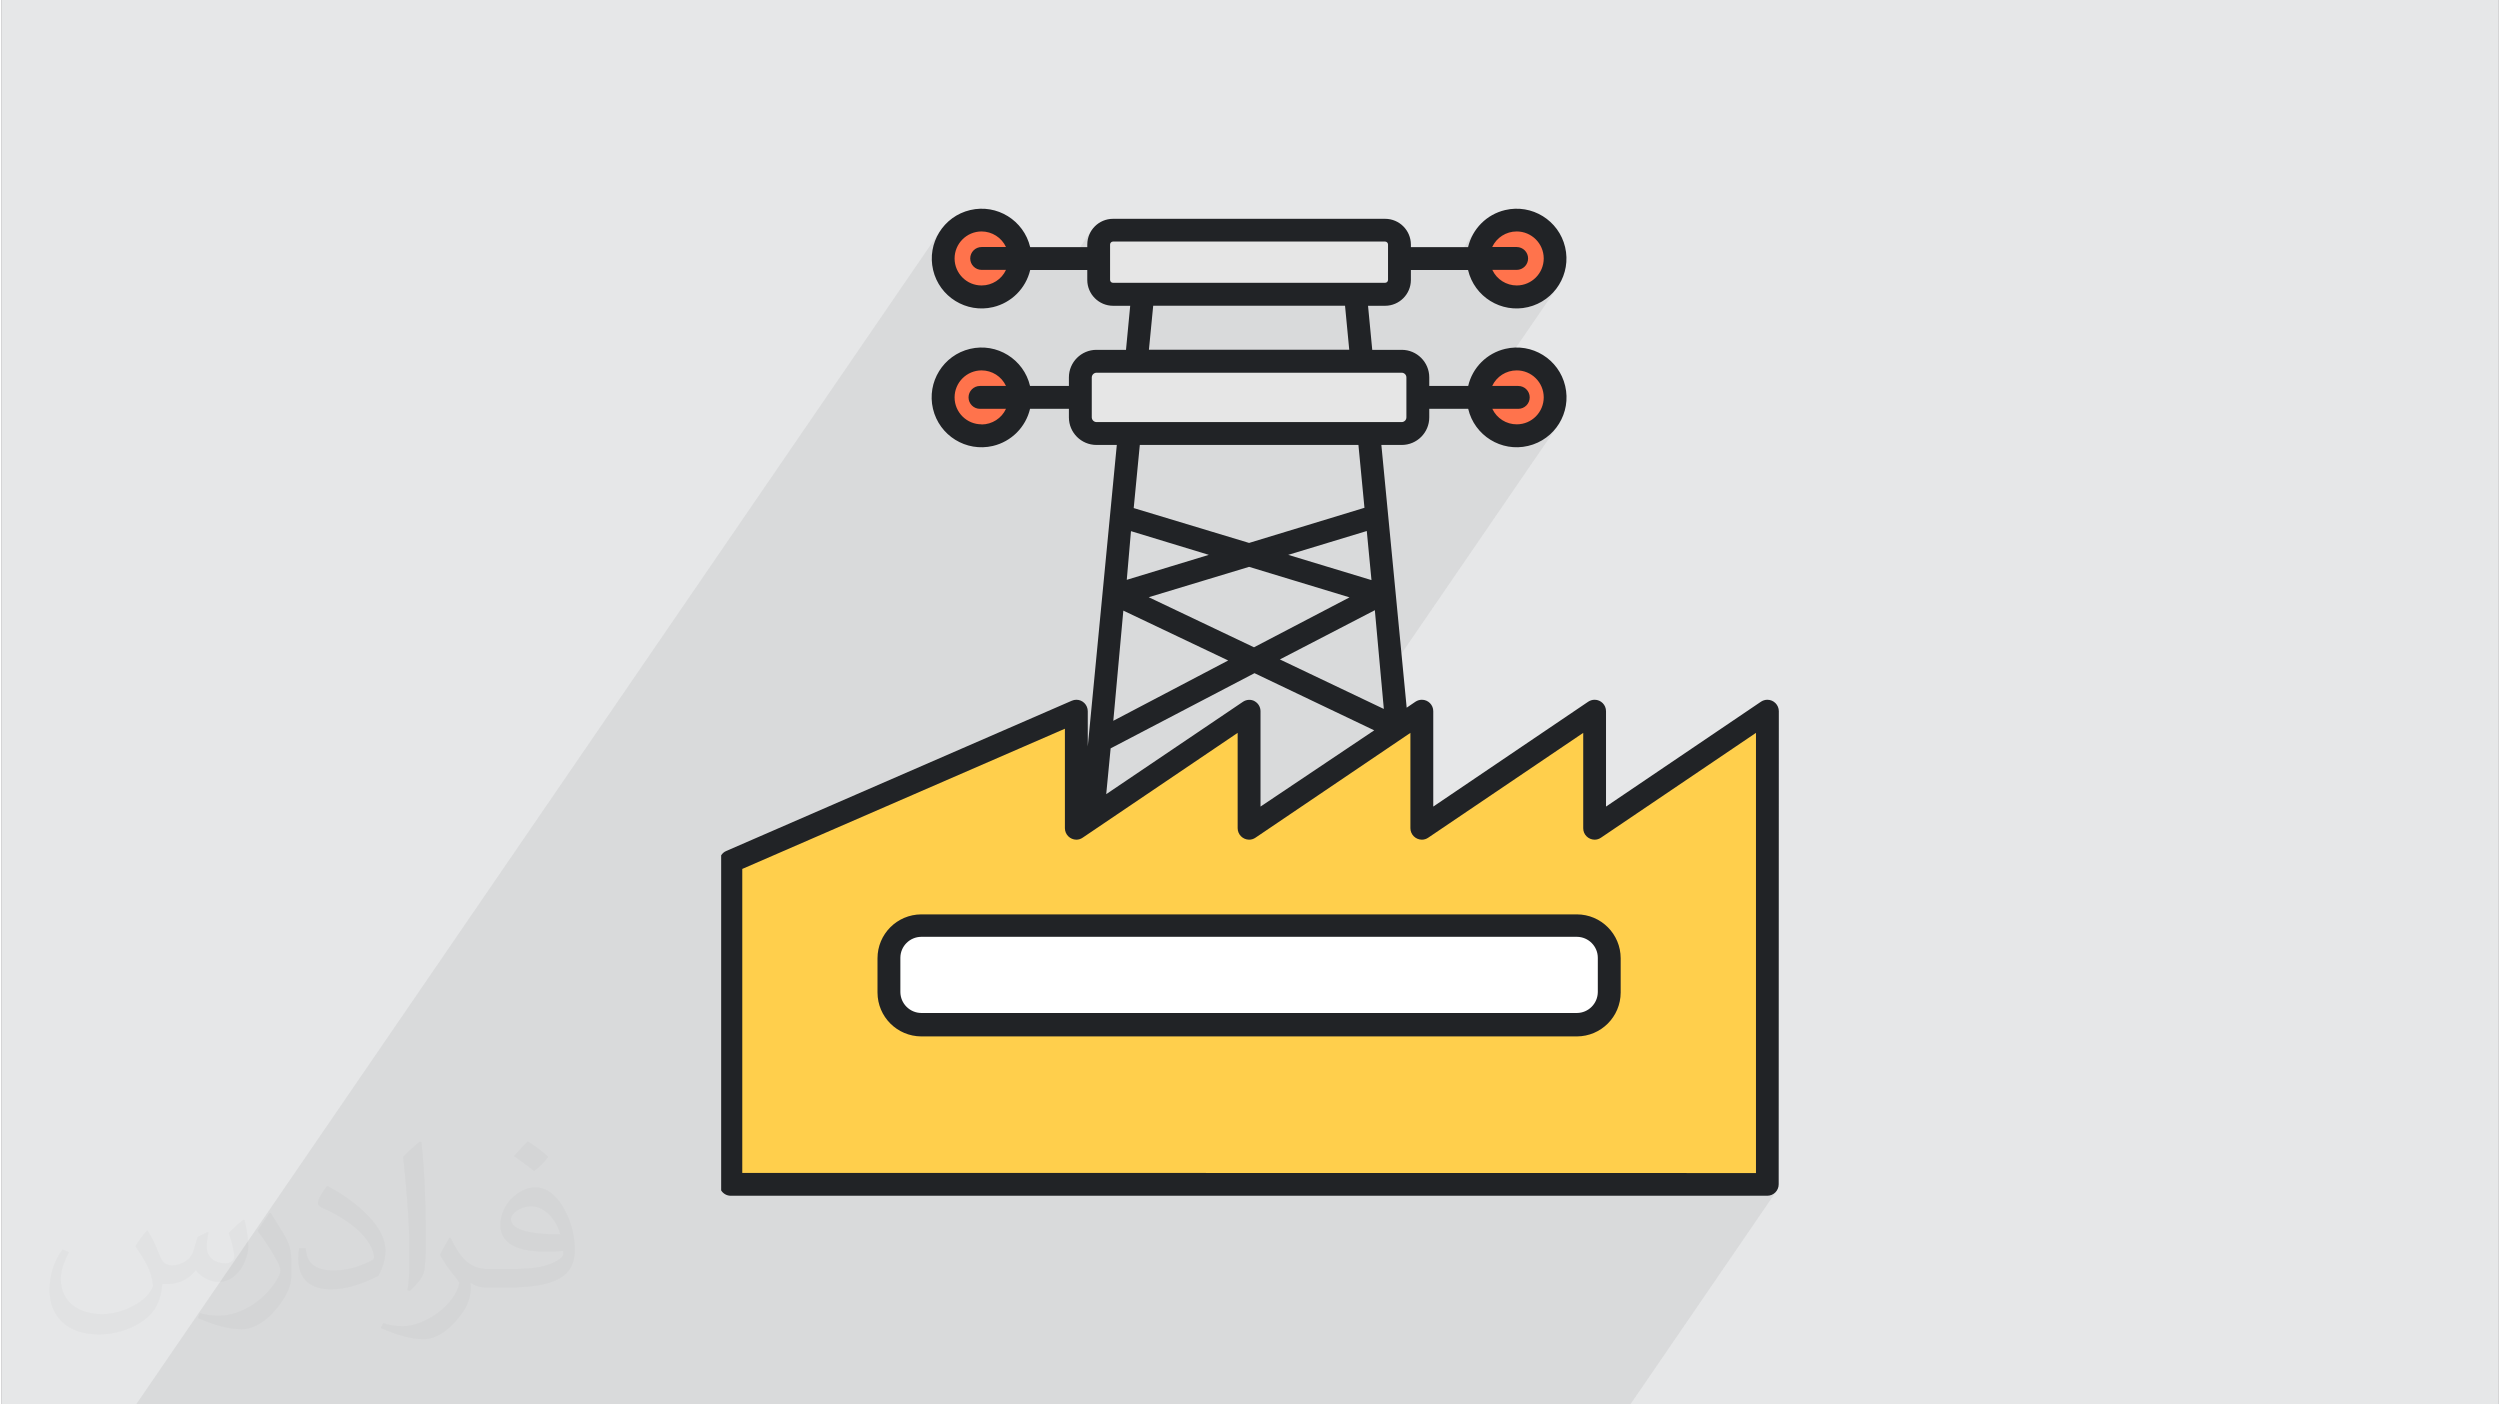
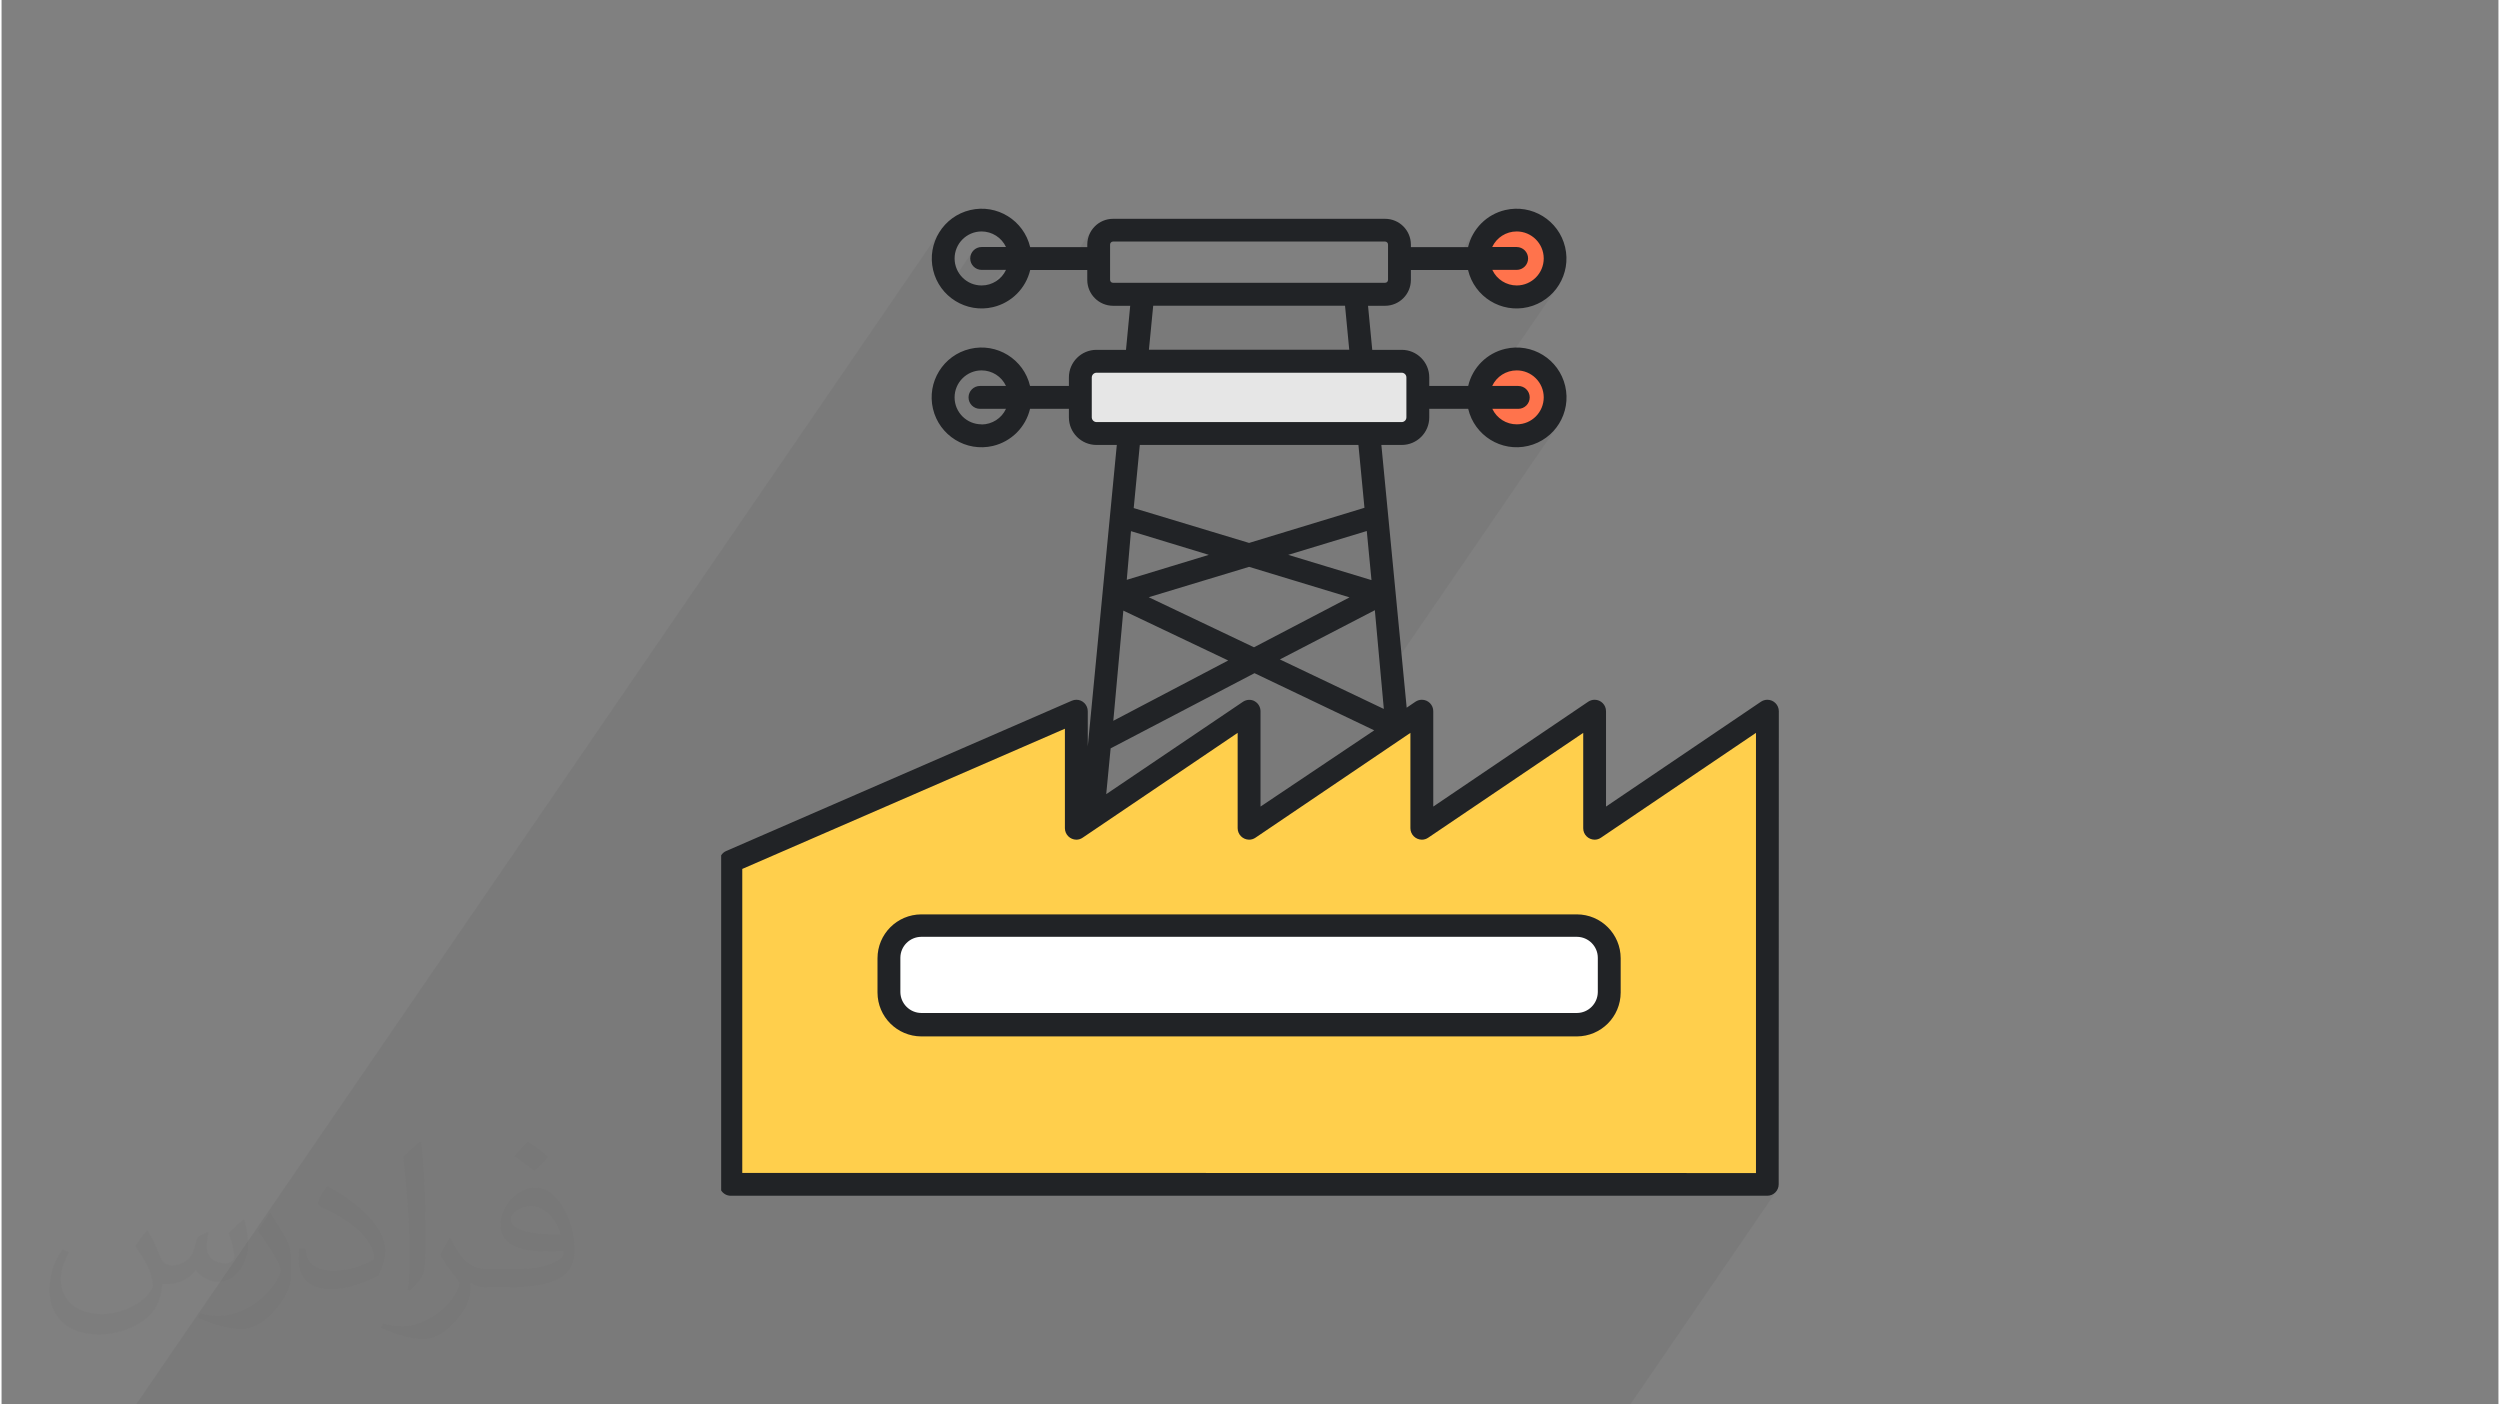
<svg xmlns="http://www.w3.org/2000/svg" xml:space="preserve" width="356px" height="200px" version="1.0" shape-rendering="geometricPrecision" text-rendering="geometricPrecision" image-rendering="optimizeQuality" fill-rule="evenodd" clip-rule="evenodd" viewBox="0 0 35600 20025">
  <rect x="0" y="0" width="35600" height="20025" fill="#808080" stroke="none" />
  <g id="Layer_x0020_1">
    <g id="_2491148652896">
-       <path fill="#E6E7E8" d="M0 0l35600 0 0 20025 -35600 0 0 -20025z" />
      <path fill="#373435" fill-opacity="0.031" d="M2082 17547c68,103 112,202 155,312 32,64 49,183 199,183 44,0 107,-14 163,-45 63,-33 111,-83 136,-159l60 -202 146 -72 10 10c-20,76 -25,149 -25,206 0,169 146,233 262,233 68,0 129,-33 129,-95 0,-80 -34,-216 -78,-338 68,-68 136,-136 214,-191l12 6c34,144 53,286 53,381 0,93 -41,196 -75,264 -70,132 -194,237 -344,237 -114,0 -241,-57 -328,-163l-5 0c-82,102 -208,194 -412,194l-63 0c-10,134 -39,229 -83,314 -121,237 -480,404 -818,404 -470,0 -706,-272 -706,-633 0,-223 73,-431 185,-578l92 38c-70,134 -116,261 -116,385 0,338 274,499 592,499 293,0 657,-187 723,-404 -25,-237 -114,-349 -250,-565 41,-72 94,-144 160,-221l12 0 0 0zm5421 -1274c99,62 196,136 291,220 -53,75 -119,143 -201,203 -95,-77 -190,-143 -287,-213 66,-74 131,-146 197,-210l0 0zm51 926c-160,0 -291,105 -291,183 0,167 320,219 703,217 -48,-196 -216,-400 -412,-400zm-359 895c208,0 390,-6 529,-41 155,-40 286,-118 286,-172 0,-14 0,-31 -5,-45 -87,8 -187,8 -274,8 -281,0 -498,-64 -582,-222 -22,-44 -37,-93 -37,-149 0,-153 66,-303 182,-406 97,-85 204,-138 313,-138 197,0 354,158 464,408 60,136 102,293 102,491 0,132 -37,243 -119,326 -153,148 -435,204 -867,204l-196 0 0 0 -51 0c-107,0 -184,-19 -245,-66l-10 0c3,25 5,49 5,72 0,97 -32,221 -97,320 -192,286 -400,410 -580,410 -182,0 -405,-70 -606,-161l36 -70c65,27 155,45 279,45 325,0 752,-313 805,-618 -12,-25 -33,-58 -65,-93 -95,-113 -155,-208 -211,-307 48,-95 92,-171 133,-240l17 -2c139,283 265,446 546,446l44 0 0 0 204 0 0 0zm-1408 299c24,-130 27,-276 27,-413l0 -202c0,-377 -49,-926 -88,-1282 68,-75 163,-161 238,-219l22 6c51,450 63,971 63,1452 0,126 -5,249 -17,340 -7,114 -73,200 -214,332l-31 -14 0 0zm-1449 -596c7,177 94,317 398,317 189,0 349,-49 526,-134 32,-14 49,-33 49,-49 0,-111 -85,-258 -228,-392 -139,-126 -323,-237 -495,-311 -59,-25 -78,-52 -78,-77 0,-51 68,-158 124,-235l19 -2c197,103 418,256 580,427 148,157 240,316 240,489 0,128 -38,249 -102,361 -215,109 -446,192 -674,192 -277,0 -466,-130 -466,-436 0,-33 0,-84 12,-150l95 0 0 0zm-501 -503l173 278c63,103 121,215 121,392l0 227c0,183 -117,379 -306,573 -148,132 -279,188 -400,188 -180,0 -386,-56 -624,-159l27 -70c75,20 162,37 269,37 342,-2 692,-252 852,-557 19,-35 27,-68 27,-91 0,-35 -20,-74 -34,-109 -88,-165 -185,-315 -292,-454 56,-88 112,-173 173,-257l14 2 0 0z" />
      <path fill="#373435" fill-opacity="0.078" d="M21923 3899l-148 216 25 -9 81 -48 68 -62 53 -72 -319 465 81 -10 136 -47 120 -71 103 -92 82 -108 -1046 1527 30 0 91 -134 -27 49 372 0 33 3 30 10 28 15 24 20 20 24 15 27 9 31 4 33 -4 33 -9 30 -15 28 -199 290 43 3 78 -8 72 -22 65 -36 57 -47 47 -57 -152 221 28 -10 81 -48 68 -62 54 -72 -315 459 78 -10 137 -47 120 -71 102 -92 83 -108 -2533 3696 34 372 -191 279 54 26 -1799 2624 4689 0 126 13 117 37 106 58 92 76 77 93 57 106 36 117 13 126 0 489 -13 126 -36 117 -58 106 -1523 2223 3559 1 -56 81 136 0 -167 243 248 0 33 -3 31 -10 27 -15 24 -20 20 -24 -2088 3048 -86 0 -248 0 -136 0 -3559 0 -99 0 -33 0 -81 0 -83 0 -105 0 -66 0 -29 0 -52 0 -9 0 -907 0 -56 0 -4689 0 -72 0 -288 0 -224 0 -71 0 -77 0 -22 0 -201 0 -46 0 -34 0 -64 0 -18 0 -47 0 -90 0 -56 0 -147 0 -49 0 -1 0 -134 0 -10 0 -31 0 -6 0 -30 0 -35 0 -24 0 -7 0 -17 0 -140 0 -74 0 -9 0 -13 0 -16 0 -29 0 -10 0 -19 0 -77 0 -77 0 -47 0 0 0 -43 0 -26 0 -14 0 -20 0 -66 0 -2 0 -15 0 -25 0 -1 0 -37 0 -23 0 -34 0 -18 0 -49 0 -5 0 -74 0 -50 0 -52 0 -74 0 -60 0 -13 0 -26 0 -6 0 -68 0 -24 0 -7 0 -15 0 -221 0 -2 0 -57 0 -142 0 -53 0 -62 0 -102 0 -127 0 -49 0 -17 0 -81 0 -2 0 -18 0 -65 0 -38 0 -3 0 -17 0 -20 0 -39 0 -241 0 -18 0 -31 0 -32 0 -7 0 -11 0 -11 0 -33 0 -28 0 -4 0 -20 0 -36 0 -69 0 -73 0 -99 0 -426 0 -717 0 -327 0 -291 0 -167 0 -56 0 -113 0 -81 0 -91 0 -43 0 -111 0 -64 0 -14 0 -6 0 -62 0 -32 0 -38 0 -30 0 -61 0 -56 0 -28 0 -70 0 -13 0 -106 0 -50 0 -8 0 -41 0 -6 0 -70 0 -49 0 -32 0 -34 0 -7 0 -24 0 -73 0 -40 0 -65 0 -24 0 -8 0 -38 0 -25 0 -1 0 -1 0 -1 0 -7 0 -20 0 -6 0 -190 0 -6 0 -20 0 -77 0 -35 0 -18 0 -19 0 -86 0 -163 0 -83 0 -15 0 -13 0 -57 0 -7 0 -22 0 -137 0 -74 0 -70 0 -8 0 -21 0 -45 0 -156 0 -29 0 -291 0 -43 0 -13 0 -86 0 -89 0 -98 0 -83 0 -97 0 -15 0 -280 0 11451 -16712 -60 122 -36 133 -10 139 19 143 5 14 286 -417 -39 81 -22 86 -4 69 145 -212 -35 66 -22 72 -8 77 9 78 22 72 24 44 196 -286 20 -24 24 -20 28 -15 30 -9 33 -4 347 0 -55 82 184 0 -282 412 12 -6 43 -32 39 -38 33 -44 -152 222 28 -10 36 -19 34 -22 32 -24 30 -27 27 -30 24 -32 -298 435 81 -10 95 -30 89 -42 57 -37 288 -420 488 0 390 -568 -34 62 -22 68 -8 74 0 38 -223 326 190 0 297 -434 -11 21 -7 23 -2 25 0 107 88 -130 -3 7 -3 8 -1 8 0 507 1 8 3 8 4 7 5 6 6 5 7 3 8 3 8 0 3880 0 8 -1 8 -2 7 -4 6 -5 4 -6 -69 102 38 0 24 -3 23 -7 21 -11 18 -15 15 -18 -204 298 101 0 19 -2 348 -508 534 0 406 -592 -53 81 -42 89 -30 96 -223 326 223 0 5 13 306 -447 -21 34 -19 36 -56 116 68 0 88 -128 -27 48 349 0 33 4 30 9 28 15 24 20 20 24 15 28 10 30 3 33 -3 33 -10 31 -15 27 -197 288 9 2 55 4 78 -8 72 -23 65 -35 57 -48 47 -57z" />
      <g>
-         <path fill="#E6E6E6" d="M15846 3363l3883 0c67,0 122,54 122,122l0 508c0,68 -55,123 -122,123l-3883 0c-68,0 -122,-55 -122,-123l0 -508c0,-68 54,-122 122,-122z" />
        <path fill="white" d="M13115 13282l9344 0c211,0 382,171 382,381l0 489c0,210 -170,380 -380,380l-9347 0c-210,0 -380,-170 -380,-380l0 -495c3,-208 173,-375 381,-375z" />
        <path fill="#FFCF4C" d="M22759 11875c-37,25 -88,16 -113,-22 -9,-13 -14,-30 -14,-46l0 -1513 -2336 1581c-37,25 -88,16 -113,-22 -9,-13 -14,-30 -14,-46l0 -1513 -2336 1581c-37,25 -88,16 -113,-22 -10,-13 -14,-30 -14,-46l0 -1513 -2336 1581c-38,25 -88,16 -113,-22 -10,-13 -15,-30 -14,-46l0 -1543 -4764 2072 0 4470 14615 0 0 -6512 -2335 1581zm-9645 1244l9347 0c300,1 543,244 543,544l0 489c-1,300 -244,542 -543,543l-9347 0c-301,-1 -544,-245 -543,-546l0 -494c4,-297 246,-535 543,-536z" />
        <path fill="#E6E6E6" d="M15611 5232l4354 0c82,0 148,67 148,149l0 570c0,82 -66,148 -148,148l-4354 0c-82,0 -148,-66 -148,-148l0 -570c0,-82 66,-149 148,-149z" />
-         <path fill="#FF734C" d="M13893 3685c0,-45 36,-81 81,-81l476 0 -55 -116c-109,-233 -387,-333 -620,-224 -233,109 -334,387 -224,620 109,233 387,333 620,224 98,-46 178,-125 224,-224l55 -116 -476 0c-45,0 -81,-36 -81,-81l0 -2z" />
        <path fill="#FF734C" d="M21602 3767l-478 0 56 115c109,234 387,334 620,224 233,-109 333,-387 224,-620 -110,-233 -387,-333 -620,-224 -99,47 -178,126 -224,224l-56 116 478 0c45,0 81,37 81,82 0,45 -36,81 -81,81l0 2z" />
        <path fill="#FF734C" d="M21602 5203c-181,0 -346,105 -422,269l-56 116 499 0c45,0 81,36 81,81 0,45 -36,82 -81,82l-499 0 56 115c108,234 386,334 619,225 233,-109 334,-386 225,-619 -76,-164 -241,-269 -422,-269z" />
-         <path fill="#FF734C" d="M13875 5666c0,-45 36,-82 81,-82l499 0 -55 -115c-110,-233 -387,-334 -620,-224 -233,109 -334,387 -224,620 109,233 387,333 620,224 98,-47 178,-126 224,-224l55 -116 -505 0c-43,-3 -76,-40 -75,-83z" />
        <path fill="#212326" d="M25340 10141c0,-90 -73,-164 -163,-164 -33,0 -65,10 -92,28l-2209 1495 0 -1359c1,-90 -72,-164 -162,-164 -33,0 -65,10 -92,28l-2209 1495 0 -1359c1,-90 -72,-164 -162,-164 -33,0 -65,10 -92,28l-125 85 -361 -3746 291 0c216,0 392,-176 392,-393l0 -122 555 0c90,382 472,619 854,529 383,-90 619,-473 529,-855 -90,-382 -472,-619 -855,-529 -262,62 -467,266 -528,529l-555 0 0 -122c0,-217 -176,-393 -392,-393l-421 0 -60 -628 244 0c202,-1 366,-165 367,-367l0 -143 815 0c90,382 473,619 855,529 382,-90 619,-473 529,-855 -90,-382 -473,-619 -855,-529 -263,62 -467,267 -529,529l-815 0 0 -38c-1,-202 -165,-366 -367,-366l-3880 0c-202,0 -366,164 -367,366l0 38 -814 0c-91,-382 -473,-619 -855,-529 -382,90 -619,473 -529,855 90,382 473,619 855,529 262,-62 467,-267 529,-529l814 0 0 143c1,202 165,366 367,367l245 0 -60 628 -421 0c-217,0 -393,176 -393,393l0 122 -554 0c-90,-382 -473,-619 -855,-529 -382,90 -619,473 -529,855 90,382 473,619 855,529 262,-62 467,-267 529,-529l554 0 0 122c0,217 176,393 393,393l290 0 -414 4300 0 -503c0,-90 -72,-164 -162,-164 -23,0 -45,5 -66,14l-4926 2142c-31,13 -56,35 -73,62l0 4778c29,46 80,76 138,76l14777 0c90,0 163,-73 163,-163l2 -6745zm-3738 -4860c212,-1 385,171 386,383 0,213 -171,386 -384,386 -149,1 -286,-86 -349,-221l370 0c90,0 163,-73 163,-163 0,-90 -73,-163 -163,-163l-372 0c63,-135 199,-222 349,-222zm0 -1981c212,0 385,171 386,384 0,212 -171,385 -384,386 -149,0 -286,-86 -349,-222l347 0c90,0 163,-73 163,-163 0,-90 -73,-163 -163,-163l-349 0c63,-135 199,-222 349,-222zm-7628 770c-212,1 -385,-171 -386,-384 0,-212 171,-385 384,-386 150,0 286,87 349,222l-347 0c-90,0 -163,73 -163,163 0,90 73,163 163,163l347 0c-62,135 -198,222 -347,222zm0 1980c-212,1 -385,-170 -386,-383 0,-212 171,-385 384,-386 150,0 286,86 349,222l-371 0c-90,0 -163,73 -163,163 0,90 73,163 163,163l371 0c-62,135 -198,222 -347,223l0 -2 0 0zm3890 3946c-52,-27 -114,-23 -163,9l-1951 1318 63 -653 2051 -1072 1707 815 -1621 1087 0 -1359c0,-61 -33,-116 -86,-144l0 -1zm-1870 -1290l1495 711 -1638 860 143 -1571zm109 -1133l1110 338 -1170 356 60 -694zm3605 2535l-1482 -706 1354 -702 128 1408zm-176 -1837l-1187 -360 1120 -340 67 700zm-313 246l-1362 712 -1501 -714 1431 -433 1432 435zm-3414 -4525l0 -507c1,-23 19,-40 41,-41l3881 0c22,1 40,18 41,41l0 507c-1,22 -19,40 -41,40l-3880 0c-22,1 -41,-17 -42,-40zm615 367l2735 0 60 627 -2856 0 61 -627zm-876 1592l0 -570c1,-37 31,-66 67,-67l4353 0c36,1 66,30 66,67l0 570c0,37 -30,66 -66,67l-4353 0c-36,-1 -66,-30 -67,-67zm3802 393l86 896 -1645 501 -1645 -497 87 -900 3117 0zm-8785 10379l0 -4334 4600 -1999 0 1418c0,90 73,163 163,164 32,0 64,-10 91,-29l2209 -1494 0 1359c0,90 73,163 163,164 33,0 65,-10 92,-29l2208 -1494 0 1359c0,90 73,163 163,164 33,0 65,-10 92,-29l2209 -1494 0 1359c-1,90 72,163 162,164 33,0 65,-10 92,-29l2209 -1494 0 6276 -14453 -2z" />
        <path fill="#212326" d="M22461 13037l-9347 0c-346,1 -625,281 -625,626l0 489c1,345 280,624 625,625l9347 0c344,-1 623,-280 624,-625l0 -489c0,-345 -279,-625 -624,-626zm298 1107c-1,164 -134,298 -298,299l-9347 0c-165,-1 -298,-135 -299,-299l0 -489c1,-164 134,-297 299,-298l9347 0c165,1 299,136 298,301l0 486z" />
      </g>
    </g>
  </g>
</svg>